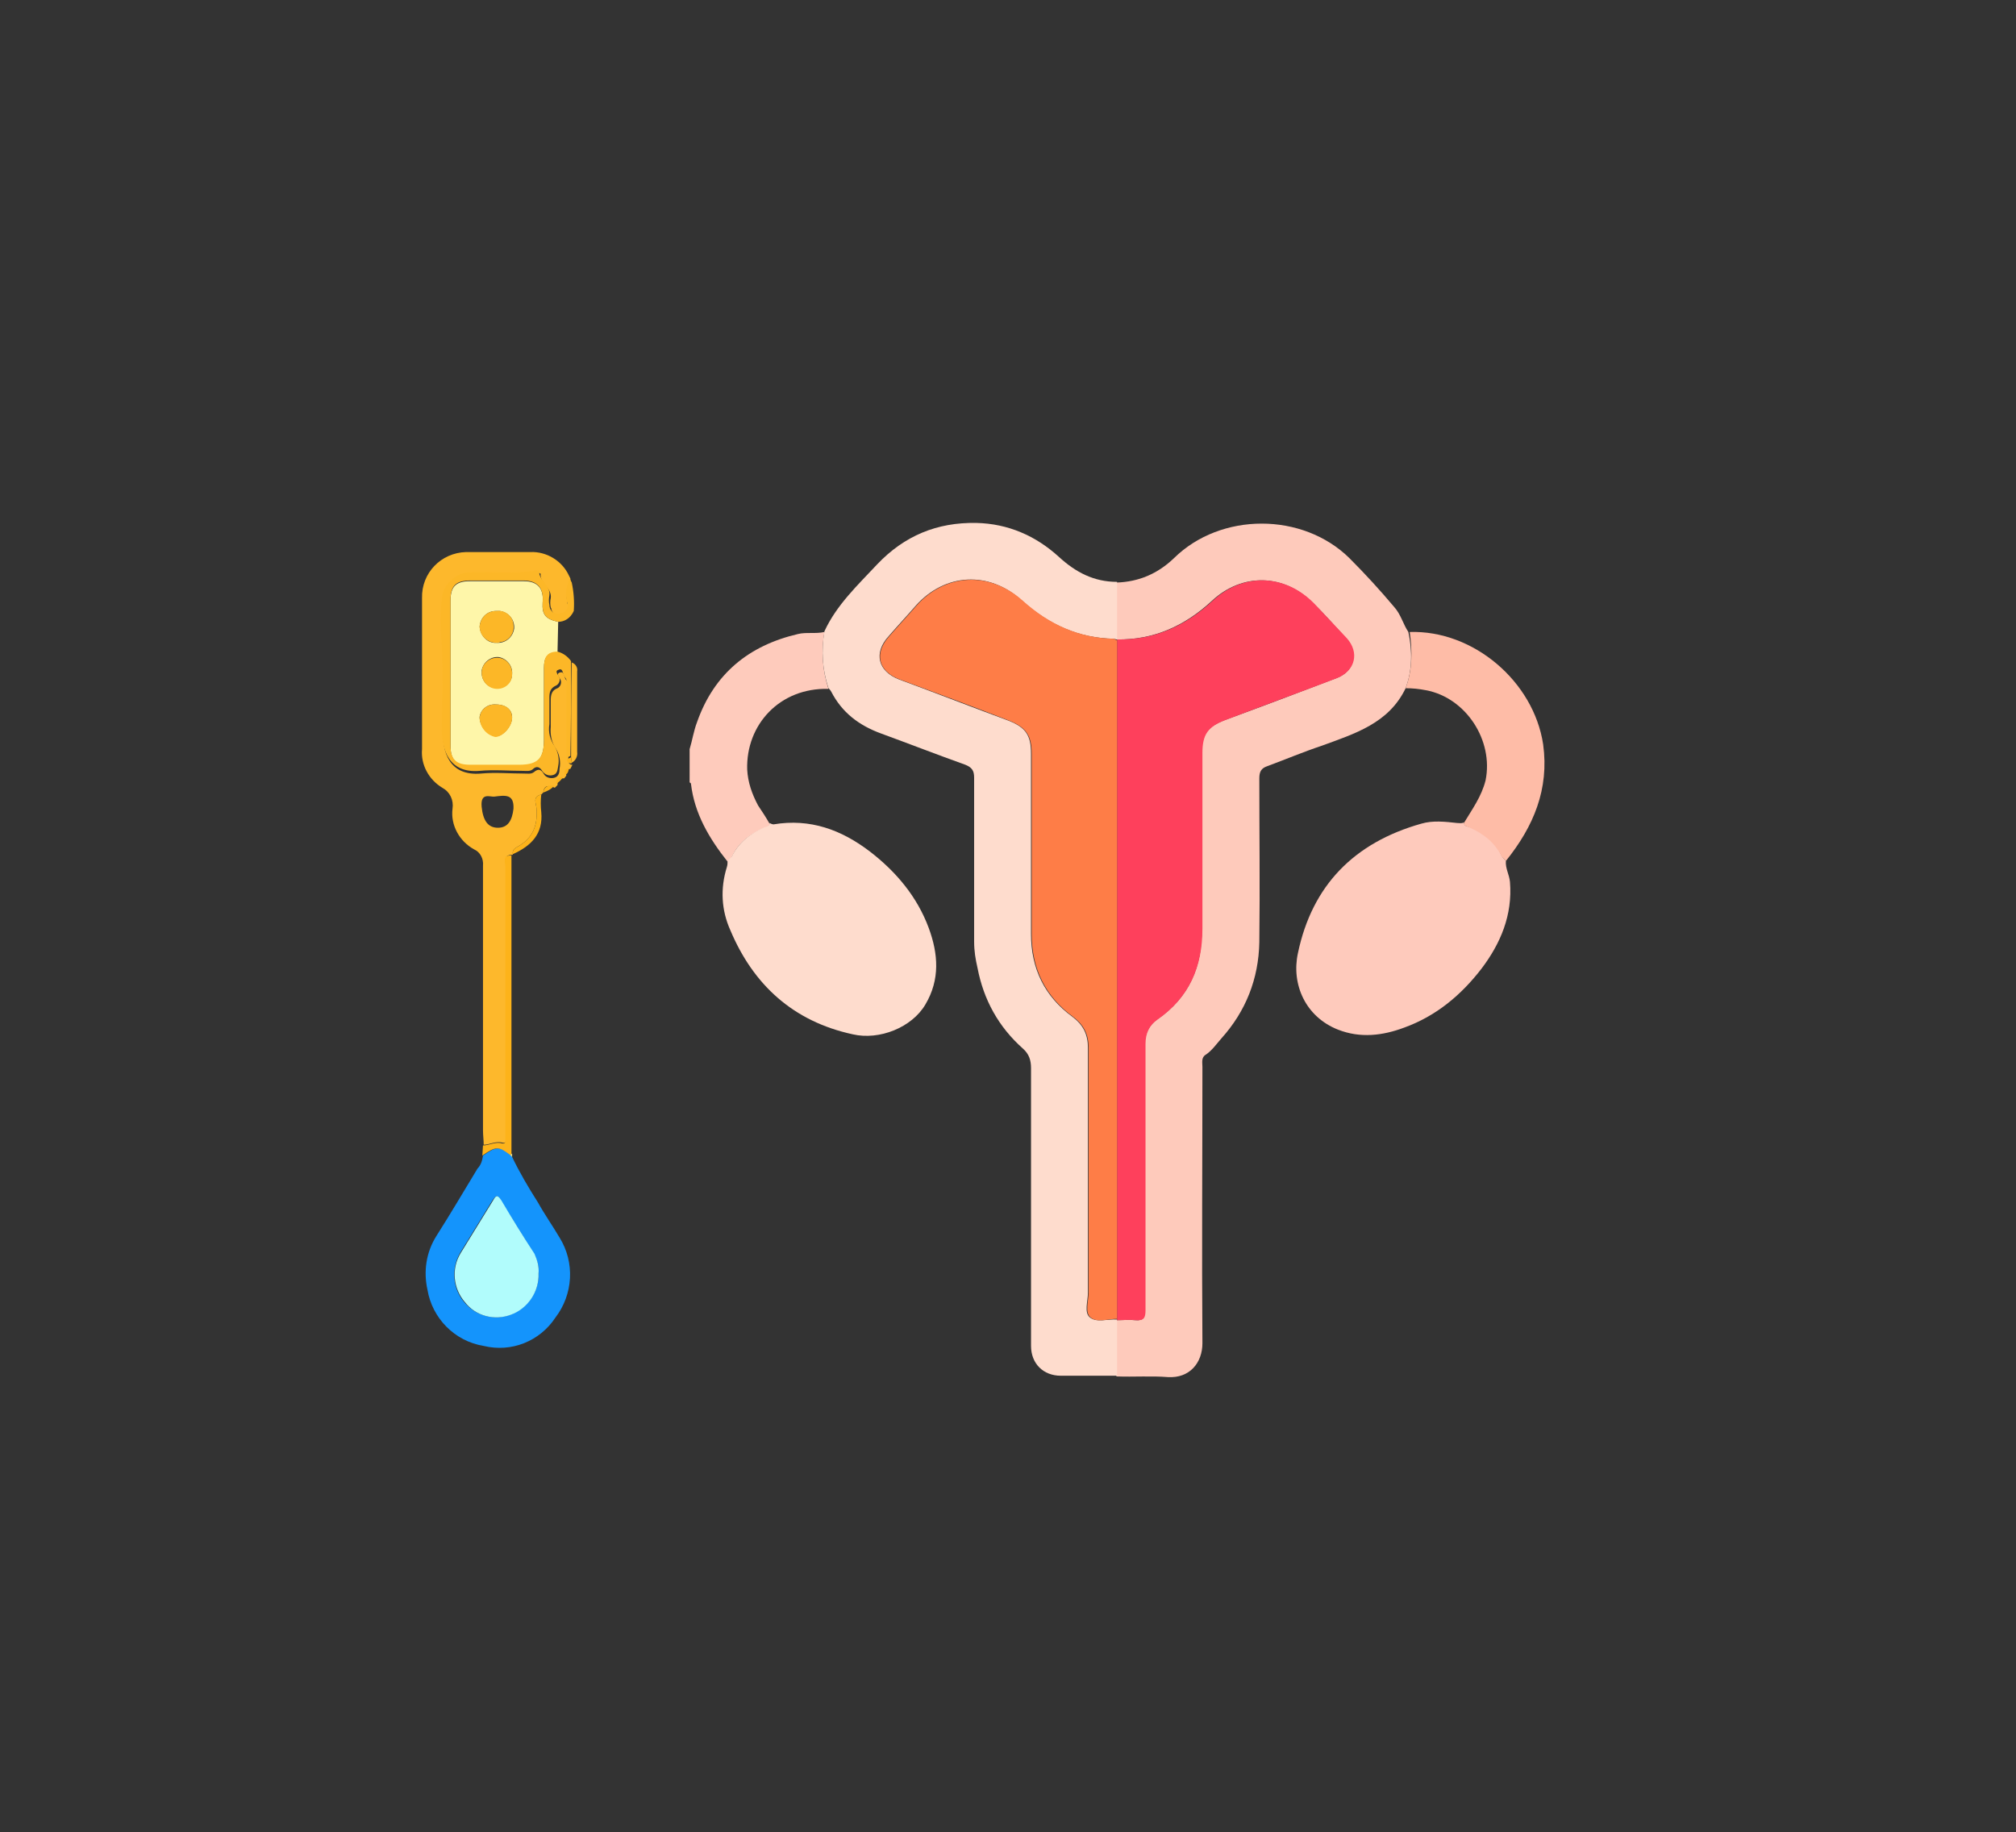
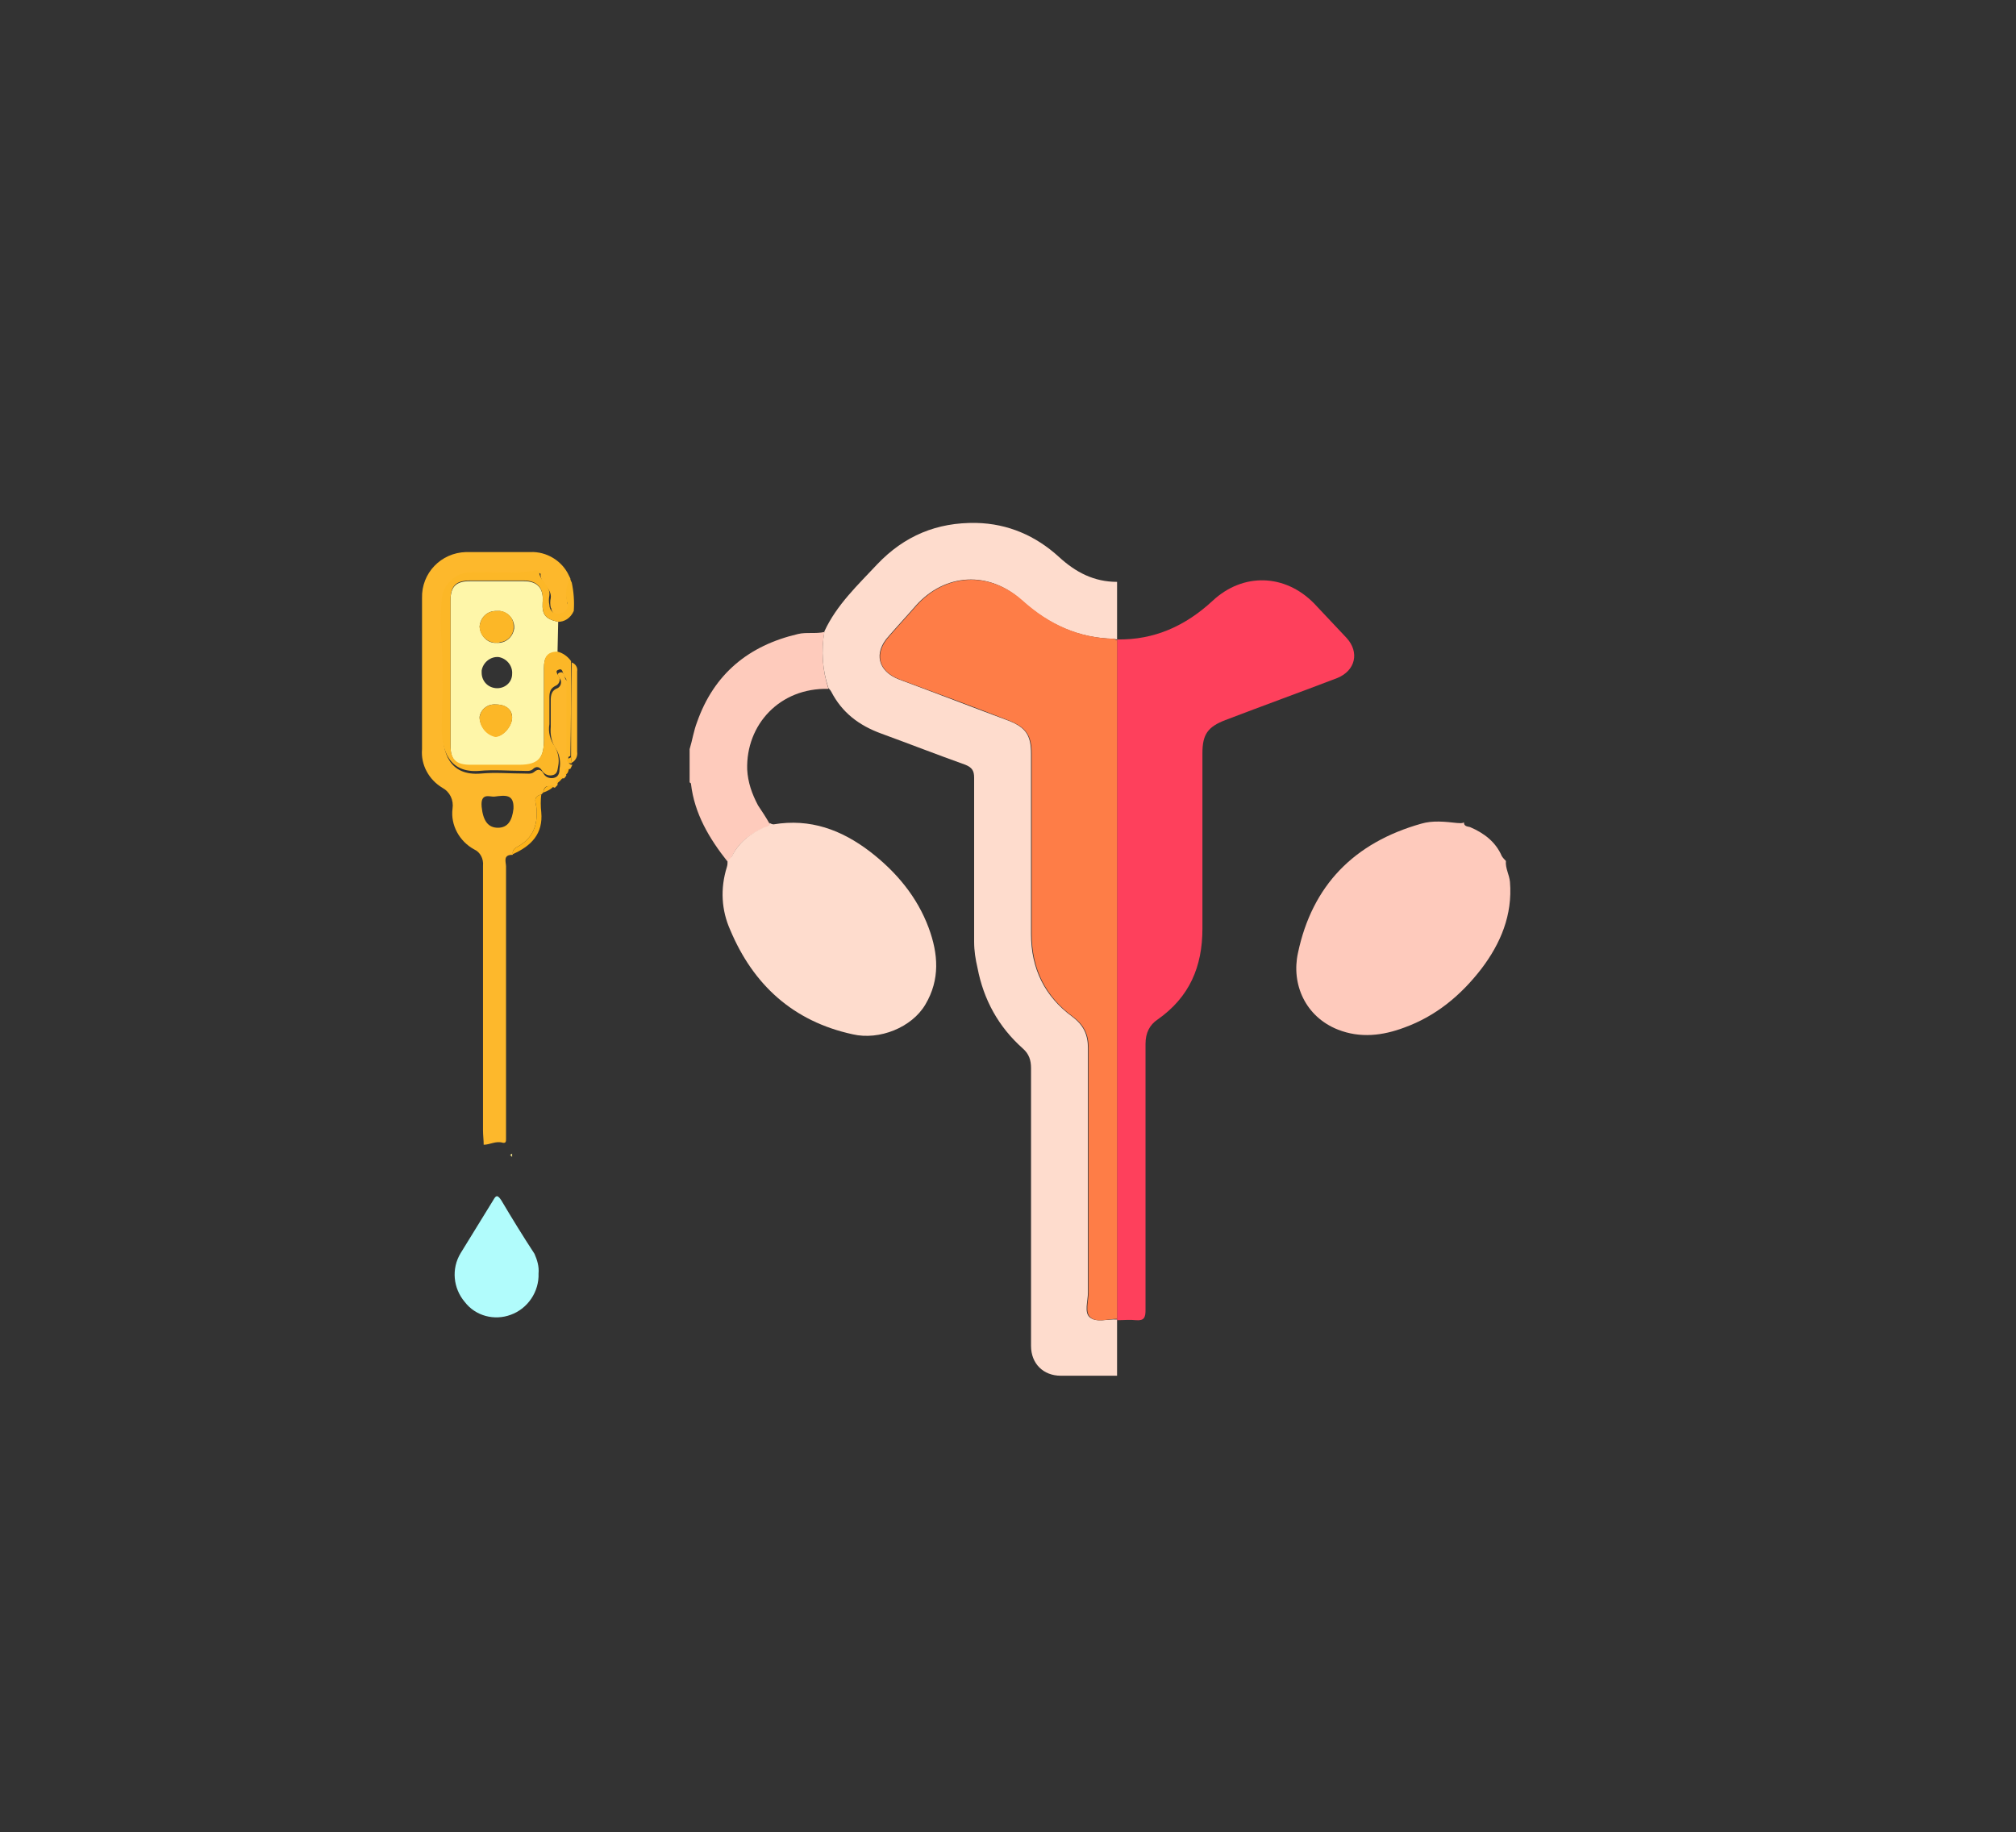
<svg xmlns="http://www.w3.org/2000/svg" version="1.1" id="Layer_1" x="0px" y="0px" viewBox="0 0 297.6 270.5" style="enable-background:new 0 0 297.6 270.5;" xml:space="preserve">
  <rect x="0" y="0" width="297.6" height="270.5" fill="#333333" stroke="none" />
  <style type="text/css">
	.st0{fill:#FECBBC;}
	.st1{fill:#FECABB;}
	.st2{fill:#FEDCCD;}
	.st3{fill:#FECABC;}
	.st4{fill:#FEBCA7;}
	.st5{fill:#FE405C;}
	.st6{fill:#FE7D47;}
	.st7{fill:#FDB82C;}
	.st8{fill:#FEF6A9;}
	.st9{fill:#1494FC;}
	.st10{fill:#FCB727;}
	.st11{fill:#FDB31A;}
	.st12{fill:#E8DB88;}
	.st13{fill:#B1FCFC;}
</style>
  <g>
    <path class="st0" d="M101.8,110.6c0.4-1.3,0.6-2.7,1.1-4c2.5-7.1,7.6-11.3,14.9-13c1.2-0.3,2.6,0,3.9-0.3c-0.5,2.8-0.3,5.6,0.6,8.4   c-7.2-0.2-12.2,5.3-12,11.9c0.1,1.9,0.7,3.6,1.6,5.3c0.6,0.9,1.2,1.8,1.7,2.7c0,0.6-0.5,0.6-0.9,0.7c-2.1,0.9-3.8,2.2-4.7,4.3   c-0.1,0.2-0.4,0.4-0.6,0.6c-2.7-3.4-4.9-7.1-5.4-11.5c0-0.1-0.1-0.1-0.2-0.2C101.8,113.7,101.8,112.2,101.8,110.6z" />
-     <path class="st1" d="M207.5,101.6c-2.5,5.2-7.5,6.7-12.4,8.5c-2.7,0.9-5.3,2-8,3c-0.9,0.3-1.2,0.8-1.2,1.8c0,8.1,0.1,16.1,0,24.2   c-0.1,5.4-2,10.2-5.6,14.2c-0.7,0.8-1.4,1.8-2.3,2.4c-0.7,0.4-0.5,1.2-0.5,1.8c0,13.6-0.1,27.2,0,40.8c0,2.9-1.9,5.2-5.1,5   c-2.5-0.2-5,0-7.6-0.1c0-2.8,0-5.6,0-8.3c0.9,0,1.9-0.1,2.8,0c1.2,0.1,1.4-0.4,1.4-1.5c0-13.1,0-26.2,0-39.3c0-1.5,0.6-2.7,1.8-3.6   c4.7-3.2,6.7-7.8,6.6-13.4c0-8.6,0-17.2,0-25.9c0-2.8,0.8-3.9,3.4-4.9c5.5-2,11-4.1,16.5-6.2c2.7-1,3.3-3.8,1.4-5.9   c-1.6-1.7-3.1-3.5-4.8-5.1c-4.3-4.4-10.5-4.6-15-0.4c-4,3.7-8.6,5.8-14.1,5.7c0-2.8,0-5.6,0-8.4c3.3-0.1,6.1-1.3,8.5-3.6   c6.9-6.8,19-6.8,25.9,0c2.3,2.3,4.5,4.7,6.6,7.2c1,1.1,1.3,2.5,2.1,3.7C208.5,96.1,208.5,98.9,207.5,101.6z" />
    <path class="st2" d="M164.9,194.8c0,2.8,0,5.6,0,8.3c-2.8,0-5.5,0-8.3,0c-2.6,0-4.4-1.8-4.4-4.4c0-13.7,0-27.3,0-41   c0-1.2-0.3-2.1-1.2-2.9c-3.6-3.2-5.8-7.2-6.7-11.9c-0.3-1.3-0.5-2.5-0.5-3.9c0-8.1,0-16.1,0-24.2c0-1-0.3-1.5-1.3-1.9   c-4.2-1.5-8.3-3.1-12.4-4.6c-3.3-1.2-5.8-3.1-7.4-6.2c-0.1-0.2-0.3-0.4-0.4-0.5c-0.9-2.7-1.1-5.5-0.6-8.4c1.8-3.9,4.9-6.8,7.8-9.9   c4-4.2,8.8-6.2,14.6-6.1c4.7,0.1,8.8,1.9,12.2,5c2.5,2.3,5.2,3.7,8.6,3.7c0,2.8,0,5.6,0,8.4l0,0.1c-0.2,0-0.4-0.1-0.5-0.1   c-5.2-0.1-9.6-2.1-13.5-5.6c-4.9-4.5-11.4-4.1-15.7,0.7c-1.3,1.5-2.7,3-4,4.5c-2.3,2.5-1.6,5.2,1.5,6.4c5.4,2,10.8,4.1,16.2,6.1   c2.5,1,3.3,2.1,3.3,4.9c0,8.9,0,17.7,0,26.6c0,5.1,2,9.2,6.1,12.2c1.6,1.2,2.3,2.6,2.3,4.6c0,12,0,24.1,0,36.1c0,1.3-0.6,3,0.3,3.7   C161.9,195.3,163.5,194.7,164.9,194.8C164.9,194.7,164.9,194.8,164.9,194.8z" />
    <path class="st3" d="M222.3,127.1c-0.1,1.1,0.5,2,0.6,3.1c0.4,4.9-1.4,9.1-4.2,12.8c-3,3.9-6.7,7-11.4,8.7   c-3.2,1.2-6.5,1.6-9.8,0.3c-4.8-1.9-6.9-6.7-5.9-11.3c2.1-10,8.3-16.3,18.2-19.1c1.7-0.5,3.5-0.3,5.3-0.1c0.4,0,0.7,0.1,1-0.1   c0,0.6,0.5,0.6,0.9,0.7c2.1,0.9,3.8,2.2,4.7,4.3C221.9,126.7,222.1,126.9,222.3,127.1z" />
    <path class="st2" d="M107.4,127.1c0.2-0.2,0.4-0.4,0.6-0.6c1-2.1,2.7-3.4,4.7-4.3c0.4-0.2,0.9-0.1,0.9-0.7c0.2,0.1,0.4,0.2,0.6,0.2   c5.4-0.9,10,0.8,14.2,4c3.9,3,7,6.7,8.7,11.3c1.4,3.8,1.7,7.6-0.5,11.3c-2,3.4-6.8,5.3-10.7,4.4c-8.8-1.9-14.7-7.3-18.1-15.4   c-1.3-2.9-1.5-6.1-0.5-9.3C107.4,127.7,107.4,127.4,107.4,127.1z" />
-     <path class="st4" d="M222.3,127.1c-0.2-0.2-0.4-0.4-0.6-0.6c-1-2.1-2.7-3.4-4.7-4.3c-0.4-0.2-0.9-0.2-0.9-0.7   c1.2-2,2.6-3.9,3.2-6.3c1.2-5.9-2.9-12.2-8.8-13.3c-1-0.2-2-0.3-3-0.3c1-2.7,1-5.5,0.6-8.3c9.4-0.3,18.3,7.3,19.7,16.6   C228.7,116.5,226.4,122,222.3,127.1z" />
    <path class="st5" d="M164.9,94.4c5.5,0.1,10.1-2,14.1-5.7c4.5-4.2,10.7-4,15,0.4c1.6,1.7,3.2,3.4,4.8,5.1c1.9,2.1,1.3,4.8-1.4,5.9   c-5.5,2.1-11,4.1-16.5,6.2c-2.6,1-3.4,2.1-3.4,4.9c0,8.6,0,17.2,0,25.9c0,5.6-1.9,10.1-6.6,13.4c-1.2,0.8-1.8,2-1.8,3.6   c0,13.1,0,26.2,0,39.3c0,1.1-0.2,1.6-1.4,1.5c-0.9-0.1-1.9,0-2.8,0c0,0,0-0.1,0-0.1c0-0.2,0-0.5,0-0.7c0-32.8,0-65.6,0-98.4   c0-0.4,0-0.7,0-1.1L164.9,94.4z" />
    <path class="st6" d="M164.9,94.5c0,0.4,0,0.7,0,1.1c0,32.8,0,65.6,0,98.4c0,0.2,0,0.5,0,0.7c-1.3,0-3,0.6-3.9-0.2   c-0.9-0.7-0.3-2.5-0.3-3.7c0-12,0-24.1,0-36.1c0-2-0.7-3.4-2.3-4.6c-4.1-3-6.1-7.1-6.1-12.2c0-8.9,0-17.7,0-26.6   c0-2.7-0.8-3.9-3.3-4.9c-5.4-2.1-10.8-4.1-16.2-6.1c-3.2-1.2-3.8-3.9-1.5-6.4c1.3-1.5,2.7-3,4-4.5c4.3-4.8,10.8-5.1,15.7-0.7   c3.9,3.5,8.3,5.5,13.5,5.6C164.6,94.4,164.7,94.5,164.9,94.5z" />
  </g>
  <g>
    <path class="st7" d="M80.2,117l-0.3,0.3c-1.4,0.3-0.7,1.4-0.7,2.1c0.2,2.5-0.6,4.4-2.8,5.6c-0.4,0.2-0.8,0.5-0.7,1.1v0.1l-0.1,0   c-1.4,0-0.9,1.1-0.9,1.7c0,13,0,26.1,0,39.1c0,0.4,0,0.7,0,1.1s0,0.7-0.5,0.6c-1-0.3-1.9,0.3-2.8,0.3c0-0.7-0.1-1.4-0.1-2.1   c0-13,0-26.1,0-39.1c0.1-1-0.4-2-1.3-2.4c-2.2-1.2-3.5-3.6-3.2-6c0.2-1.3-0.4-2.5-1.5-3.1c-2-1.2-3.2-3.4-3-5.7   c0-7.4,0-14.9,0-22.3c-0.1-3.7,2.8-6.7,6.5-6.8c0.1,0,0.2,0,0.3,0c3.1,0,6.1,0,9.2,0c2.4-0.1,4.7,1.3,5.7,3.5l0.2,0.4v0.3   c-0.5,1.1-0.7,2.3-0.4,3.5c0.3,0.5,0,1.2-0.5,1.5c-0.1,0.1-0.3,0.1-0.4,0.1c-0.7,0.2-1.3-0.2-1.5-0.8c0-0.1,0-0.2-0.1-0.3   c-0.1-0.5-0.1-1,0-1.4c0.2-1.5-1.6-2.1-1.5-3.6c0,0-0.3-0.2-0.4-0.1c-3.4,0.6-6.8,0.1-10.3,0.3c-1.7,0.3-3.1,1.5-3.6,3.2   c-0.2,2.4-0.3,4.8-0.1,7.2c0.1,4.2,0.1,8.4,0,12.6c-0.1,3.1,0.9,6.7,5.6,6.3c2.1-0.2,4.3,0,6.4,0c0.5,0,1,0.1,1.4-0.2   c0.7-0.6,1.1-0.4,1.5,0.3c0.3,0.5,1,0.7,1.6,0.5c0.6-0.2,0.7-0.8,0.7-1.3c0.2-1,0-2.1-0.5-2.9c-0.7-1-0.9-2.2-0.8-3.3   c0-1.1,0-2.3,0-3.4c0-0.9-0.1-1.9,1-2.3c0.4-0.2,0.6-0.7,0.5-1.1c-0.1-0.4-0.8-1-0.2-1.2c0.8-0.3,0.6,0.8,1,1.1   c0.4,0.4,0.3,1,0.3,1.5c0,3.5,0,6.9,0,10.4c0,0.3,0.2,0.6,0.5,0.6c0,0,0.1,0,0.1,0l-0.3,0.6c-0.7,0.1-0.7,0.5-0.6,1l0,0l-0.3,0.4   l0,0c-0.7,0-1,0.3-1,1l0,0c-0.1,0.1-0.2,0.2-0.4,0.4l0,0C81,115.9,80.3,115.9,80.2,117z M73,117.6c-0.6,0.1-2.1-0.7-1.9,1.5   c0.2,2,0.9,3.1,2.4,3.1c1.5,0,2.1-1.1,2.3-2.8C75.9,117.2,74.6,117.4,73,117.6z" />
    <path class="st8" d="M82.4,91.8l-0.1,4.5c-1.6,0-2,0.9-2,2.3c0,3.5,0,7.1,0,10.6c0,2.9-0.9,3.8-3.7,3.8c-2.4,0-4.8,0-7.2,0   c-2.1,0-2.9-0.8-2.9-2.9c0-7.1,0-14.2,0-21.4c0-2.1,0.8-2.9,2.9-2.9c2.6,0,5.2,0,7.9,0c2.1,0,3,1.1,2.8,3.2   C80,90.7,80.5,91.4,82.4,91.8z M73.3,94.9c1.3,0.1,2.4-0.8,2.6-2.1c0.1-1.3-0.8-2.4-2.1-2.6c-0.2,0-0.4,0-0.6,0   c-1.3,0-2.3,1-2.4,2.3C70.9,93.9,72,95,73.3,94.9z M73.2,104c-1.2-0.1-2.2,0.7-2.4,1.8c0,0.1,0,0.1,0,0.2c0.1,1.3,1.1,2.4,2.3,2.7   c1.1,0.1,2.5-1.5,2.5-2.8C75.6,104.8,74.7,104,73.2,104z M71.1,99.3c0,1.3,1,2.3,2.3,2.3c1.2,0,2.2-0.9,2.2-2.1   c0.1-1.2-0.8-2.3-2-2.5c-1.2-0.1-2.3,0.8-2.5,2C71.1,99.2,71.1,99.3,71.1,99.3z" />
-     <path class="st9" d="M75.6,170.8c1.1,2.3,2.4,4.5,3.8,6.7c1,1.8,2.2,3.5,3.2,5.2c2.3,3.7,2,8.4-0.6,11.8c-2.3,3.5-6.5,5.2-10.6,4.2   c-4.3-0.7-7.6-4.1-8.3-8.3c-0.6-2.7-0.2-5.5,1.3-7.9c2.1-3.3,4.1-6.7,6.1-10c0.5-0.5,0.7-1.2,0.8-1.9c2-1.4,2.4-1.4,4.1-0.1   L75.6,170.8z M79.5,188c0.1-1-0.2-2-0.7-2.9c-1.6-2.6-3.3-5.3-4.9-7.9c-0.5-0.9-0.7-0.7-1.2,0c-1.6,2.6-3.2,5.2-4.8,7.8   c-1.3,2.3-1.1,5.2,0.6,7.2c1.6,2,4.4,2.8,6.8,1.9C77.9,193.1,79.6,190.6,79.5,188z" />
    <path class="st10" d="M82.4,91.8c-1.9-0.4-2.4-1.1-2.3-2.9c0.2-2.1-0.8-3.2-2.8-3.2c-2.6,0-5.2,0-7.9,0c-2.1,0-2.9,0.8-2.9,2.9   c0,7.1,0,14.2,0,21.4c0,2.1,0.8,2.9,2.9,2.9c2.4,0,4.8,0,7.2,0c2.8,0,3.7-0.9,3.7-3.8c0-3.5,0-7.1,0-10.6c0-1.4,0.4-2.3,2-2.3   c0.8,0.2,1.5,0.7,2,1.4c0,4.7,0,9.3-0.1,14l-0.6,0.3c0-3.4,0-6.9,0-10.4c0-0.5,0.2-1.1-0.2-1.5c-0.4-0.4-0.2-1.5-1-1.1   c-0.6,0.2,0.1,0.8,0.2,1.2c0.1,0.4-0.1,0.9-0.5,1.1c-1.1,0.5-1,1.3-1,2.3c0,1.1,0,2.2,0,3.4c-0.2,1.2,0.1,2.3,0.8,3.3   c0.5,0.9,0.7,1.9,0.5,2.9c-0.1,0.5-0.1,1.1-0.7,1.3c-0.6,0.2-1.2,0-1.6-0.5c-0.4-0.7-0.9-0.9-1.5-0.3c-0.4,0.3-0.9,0.2-1.4,0.2   c-2.1,0-4.3-0.2-6.4,0c-4.6,0.4-5.6-3.2-5.6-6.3c0.1-4.2,0.2-8.4,0-12.6c-0.2-2.4-0.2-4.8,0.1-7.2c0.5-1.6,1.9-2.9,3.6-3.2   c3.4-0.2,6.8,0.3,10.3-0.3c0.1,0,0.4,0.1,0.4,0.1c-0.1,1.4,1.7,2.1,1.5,3.6c-0.1,0.5-0.1,1,0,1.4c0,0.7,0.5,1.3,1.2,1.3   c0.2,0,0.3,0,0.5-0.1c0.6,0,1.1-0.6,1-1.2c0-0.1,0-0.3-0.1-0.4c-0.3-1.2-0.1-2.4,0.4-3.5l0.3,0.6c0.3,1.4,0.4,2.8,0.3,4.2   C84.2,91.3,83.3,91.8,82.4,91.8z" />
-     <path class="st11" d="M75.3,170.5c-1.7-1.3-2.1-1.3-4.1,0.1l0.1-1.5c0.9,0,1.9-0.6,2.8-0.3c0.5,0.1,0.5-0.2,0.5-0.6s0-0.7,0-1.1   c0-13,0-26.1,0-39.1c0-0.7-0.5-1.8,0.9-1.7c0,14.7,0,29.4,0,44.1L75.3,170.5z" />
    <path class="st7" d="M84.3,111.8c0-4.7,0-9.3,0.1-14c0.6,0.2,0.9,0.8,0.8,1.3c0,4,0,7.9,0,11.9c0.1,0.6-0.2,1.3-0.8,1.6L84.3,111.8   z" />
    <path class="st11" d="M75.7,126.1c-0.1-0.6,0.3-0.9,0.7-1.1c2.2-1.2,3-3.1,2.8-5.6c0-0.7-0.7-1.8,0.7-2.1c-0.1,0.9-0.1,1.7,0,2.6   C80.2,123.1,78.4,124.9,75.7,126.1z" />
    <path class="st11" d="M80.2,117c0.1-1,0.9-1.1,1.6-1C81.4,116.5,80.8,116.8,80.2,117z" />
    <path class="st11" d="M83.4,114.4c-0.1-0.5-0.1-0.9,0.6-1C83.9,113.8,83.9,114.2,83.4,114.4z" />
    <path class="st11" d="M84.3,111.8l0.1,0.8c0,0.1-0.1,0.1-0.1,0.1c0,0,0,0,0,0c-0.3,0-0.6-0.2-0.6-0.5c0,0,0-0.1,0-0.1L84.3,111.8z" />
    <path class="st11" d="M82.1,115.7c0-0.7,0.3-1,1-1C82.9,115.1,82.5,115.5,82.1,115.7z" />
    <path class="st12" d="M84,85.4L83.8,85L84,85.4z" />
    <path class="st11" d="M83.1,114.7l0.3-0.4L83.1,114.7z" />
    <path class="st11" d="M81.8,116c0.1-0.1,0.2-0.2,0.4-0.4C82,115.8,81.9,115.9,81.8,116z" />
    <path class="st12" d="M75.3,170.5l0.3-0.2c0,0.2,0,0.4,0,0.5L75.3,170.5z" />
    <path class="st10" d="M73.3,94.9c-1.3,0-2.5-1-2.5-2.4c0,0,0,0,0,0c0.1-1.3,1.1-2.3,2.4-2.3c1.3-0.2,2.5,0.7,2.6,2   c0.2,1.3-0.7,2.5-2,2.6C73.7,94.9,73.5,94.9,73.3,94.9L73.3,94.9z" />
    <path class="st10" d="M73.2,104c1.5,0,2.4,0.7,2.4,2s-1.4,2.8-2.5,2.8c-1.3-0.3-2.2-1.4-2.3-2.7c0-1.2,1-2.1,2.2-2.1   C73.1,104,73.1,104,73.2,104z" />
-     <path class="st10" d="M71.1,99.3c0-1.2,1-2.2,2.3-2.2c1.2,0,2.2,1,2.2,2.3c0,0.1,0,0.1,0,0.2c0,1.2-1,2.1-2.2,2.1   C72.1,101.7,71.1,100.6,71.1,99.3z" />
    <path class="st13" d="M79.5,188c0.1,2.7-1.6,5.2-4.1,6.1c-2.4,0.9-5.2,0.2-6.8-1.9c-1.7-2-2-4.9-0.6-7.2c1.6-2.6,3.2-5.2,4.8-7.8   c0.4-0.7,0.6-0.9,1.2,0c1.6,2.7,3.2,5.3,4.9,7.9C79.3,186,79.6,187,79.5,188z" />
  </g>
</svg>